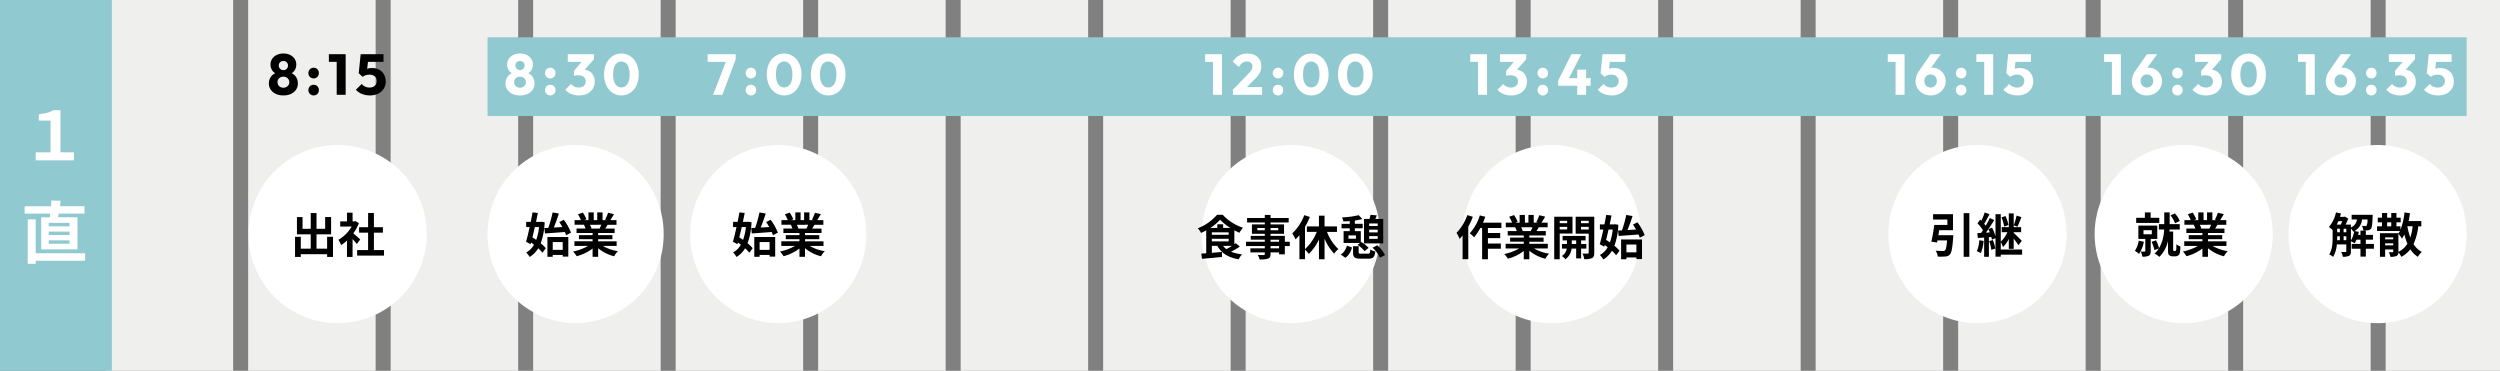
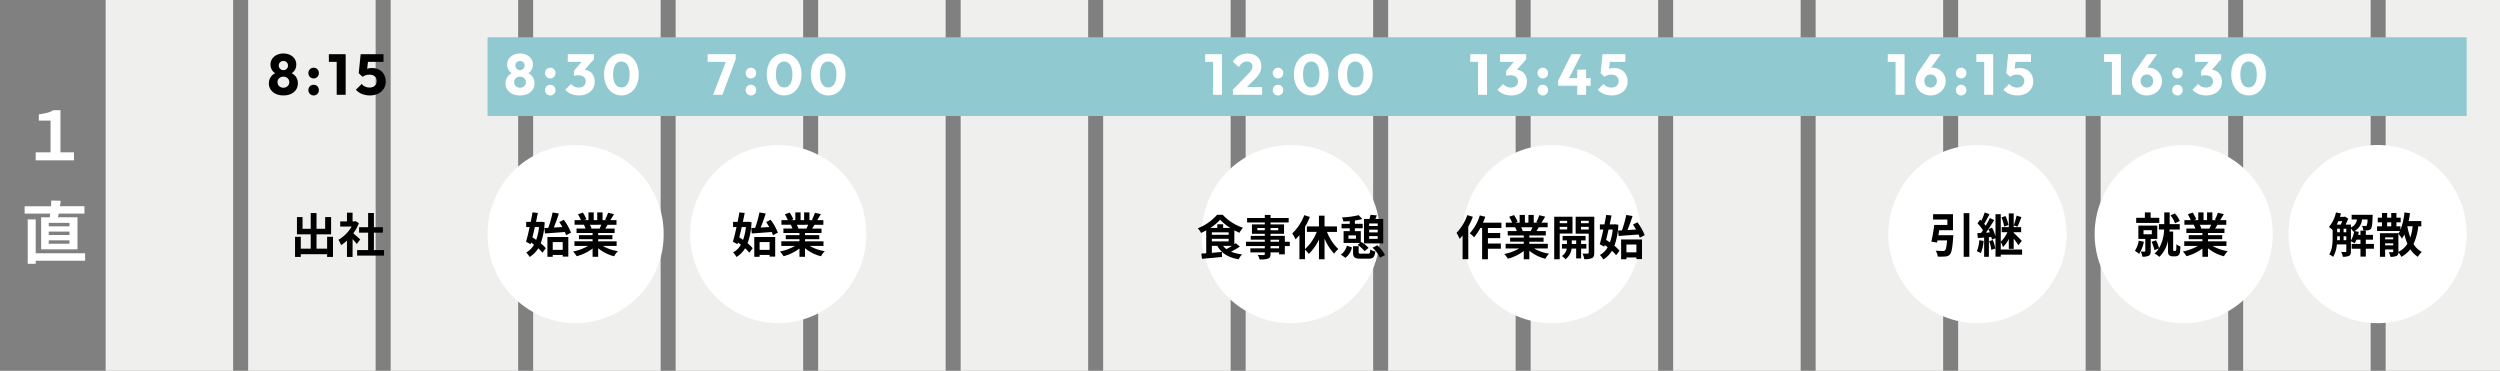
<svg xmlns="http://www.w3.org/2000/svg" data-name="グループ 39" width="1000" height="148.322">
  <rect width="100%" height="100%" fill="#808080" stroke="none" />
  <defs>
    <clipPath id="a">
      <path fill="none" d="M0 0h957.741v148.322H0z" />
    </clipPath>
  </defs>
  <g data-name="リピートグリッド 1" transform="translate(42.259)" clip-path="url(#a)">
    <path data-name="長方形 51" fill="#efefee" d="M0 0h51v178H0zm57 0h51v178H57zm57 0h51v178h-51zm57 0h51v178h-51zm57 0h51v178h-51zm57 0h51v178h-51zm57 0h51v178h-51zm57 0h51v178h-51zm57 0h51v178h-51zm57 0h51v178h-51zm57 0h51v178h-51zm57 0h51v178h-51zm57 0h51v178h-51zm57 0h51v178h-51zm57 0h51v178h-51zm57 0h51v178h-51zm57 0h51v178h-51z" />
  </g>
  <path data-name="パス 704" d="M195.026 14.915h791.645v31.487H195.026z" fill="#91c9d0" />
-   <path data-name="パス 703" d="M0 0h44.745v148.322H0z" fill="#91c9d0" />
  <path data-name="パス 702" d="M113.354 38.168a7 7 0 01-3.048-.621 4.929 4.929 0 01-2.024-1.7 4.318 4.318 0 01-.724-2.463 4.662 4.662 0 01.448-2.069 4.251 4.251 0 011.266-1.542 4.707 4.707 0 011.9-.851l-.069.736a3.493 3.493 0 01-1.564-.771 3.762 3.762 0 01-.992-1.372 4.219 4.219 0 01-.345-1.679 4.082 4.082 0 01.656-2.288 4.493 4.493 0 011.833-1.572 5.984 5.984 0 012.668-.575 5.965 5.965 0 012.68.575 4.508 4.508 0 011.817 1.576 4.082 4.082 0 01.655 2.288 4.345 4.345 0 01-.333 1.679 3.647 3.647 0 01-.987 1.368 3.493 3.493 0 01-1.564.771l-.092-.736a4.711 4.711 0 011.921.851 4.145 4.145 0 011.257 1.542 4.765 4.765 0 01.437 2.07 4.369 4.369 0 01-.713 2.461 4.846 4.846 0 01-2.012 1.7 7.056 7.056 0 01-3.071.622zm0-3.082a2.512 2.512 0 001.219-.287 2.2 2.2 0 00.839-.794 2.112 2.112 0 00.311-1.127 2.1 2.1 0 00-.311-1.139 2.228 2.228 0 00-.839-.782 2.512 2.512 0 00-1.219-.287 2.512 2.512 0 00-1.219.287 2.141 2.141 0 00-.828.782 2.157 2.157 0 00-.3 1.139 2.174 2.174 0 00.3 1.127 2.115 2.115 0 00.828.794 2.512 2.512 0 001.219.287zm0-7.038a1.791 1.791 0 001.323-.517 1.762 1.762 0 00.518-1.3 1.791 1.791 0 00-.518-1.323 1.791 1.791 0 00-1.323-.517 1.823 1.823 0 00-1.311.506 1.733 1.733 0 00-.529 1.311 1.78 1.78 0 00.529 1.307 1.78 1.78 0 001.311.533zm12.098 10.12a1.99 1.99 0 01-1.495-.621 2.078 2.078 0 01-.6-1.5 2.1 2.1 0 01.6-1.529 2.009 2.009 0 011.495-.603 2 2 0 011.507.609 2.118 2.118 0 01.586 1.529 2.1 2.1 0 01-.586 1.5 1.98 1.98 0 01-1.507.615zm0-6.808a1.99 1.99 0 01-1.495-.621 2.078 2.078 0 01-.6-1.5 2.1 2.1 0 01.6-1.53 2.009 2.009 0 011.495-.609 2 2 0 011.507.609 2.118 2.118 0 01.586 1.53 2.1 2.1 0 01-.586 1.5 1.98 1.98 0 01-1.507.621zm9.223 6.555V21.677h3.588v16.238zm-3.128-13.179v-3.059h6.486v3.059zm16.376 13.432a8.346 8.346 0 01-3.139-.586 6.269 6.269 0 01-2.426-1.69l2.346-2.323a3.131 3.131 0 001.275 1.046 4.174 4.174 0 001.829.4 3.461 3.461 0 001.518-.311 2.4 2.4 0 001.012-.9 2.52 2.52 0 00.368-1.369 2.506 2.506 0 00-.368-1.38 2.407 2.407 0 00-1.023-.885 3.424 3.424 0 00-1.484-.305 5.008 5.008 0 00-1.518.219 4.142 4.142 0 00-1.265.655l.3-2.3a7.525 7.525 0 011.012-.679 4.262 4.262 0 011.058-.4 5.87 5.87 0 011.357-.138 5.8 5.8 0 013.025.736 4.855 4.855 0 011.862 1.957 5.754 5.754 0 01.629 2.687 5.3 5.3 0 01-.794 2.875 5.408 5.408 0 01-2.216 1.978 7.424 7.424 0 01-3.358.713zm-2.875-7.429l-1.564-1.449.782-7.613h3.266l-.851 7.544zm-.3-6l-.483-3.059h9.131v3.059z" />
  <path data-name="パス 701" d="M208.002 38.168a7 7 0 01-3.048-.621 4.929 4.929 0 01-2.024-1.7 4.318 4.318 0 01-.724-2.463 4.662 4.662 0 01.448-2.069 4.251 4.251 0 011.266-1.542 4.707 4.707 0 011.9-.851l-.069.736a3.493 3.493 0 01-1.564-.771 3.762 3.762 0 01-.992-1.372 4.219 4.219 0 01-.345-1.679 4.082 4.082 0 01.656-2.288 4.493 4.493 0 011.833-1.572 5.984 5.984 0 012.668-.575 5.965 5.965 0 012.68.575 4.508 4.508 0 011.817 1.576 4.082 4.082 0 01.655 2.288 4.345 4.345 0 01-.333 1.679 3.647 3.647 0 01-.987 1.368 3.493 3.493 0 01-1.564.771l-.092-.736a4.711 4.711 0 011.921.851 4.145 4.145 0 011.257 1.542 4.765 4.765 0 01.437 2.07 4.369 4.369 0 01-.713 2.461 4.846 4.846 0 01-2.012 1.7 7.056 7.056 0 01-3.071.622zm0-3.082a2.512 2.512 0 001.219-.287 2.2 2.2 0 00.839-.794 2.112 2.112 0 00.311-1.127 2.1 2.1 0 00-.311-1.139 2.228 2.228 0 00-.839-.782 2.512 2.512 0 00-1.219-.287 2.512 2.512 0 00-1.219.287 2.141 2.141 0 00-.828.782 2.157 2.157 0 00-.3 1.139 2.174 2.174 0 00.3 1.127 2.115 2.115 0 00.828.794 2.512 2.512 0 001.219.287zm0-7.038a1.791 1.791 0 001.323-.517 1.762 1.762 0 00.518-1.3 1.791 1.791 0 00-.518-1.323 1.791 1.791 0 00-1.323-.517 1.823 1.823 0 00-1.311.506 1.733 1.733 0 00-.529 1.311 1.78 1.78 0 00.529 1.307 1.78 1.78 0 001.311.533zm12.098 10.12a1.99 1.99 0 01-1.495-.621 2.078 2.078 0 01-.6-1.5 2.1 2.1 0 01.6-1.529 2.009 2.009 0 011.495-.603 2 2 0 011.507.609 2.118 2.118 0 01.586 1.529 2.1 2.1 0 01-.586 1.5 1.98 1.98 0 01-1.507.615zm0-6.808a1.99 1.99 0 01-1.495-.621 2.078 2.078 0 01-.6-1.5 2.1 2.1 0 01.6-1.53 2.009 2.009 0 011.495-.609 2 2 0 011.507.609 2.118 2.118 0 01.586 1.53 2.1 2.1 0 01-.586 1.5 1.98 1.98 0 01-1.507.621zm11.454 6.808a7.913 7.913 0 01-3.082-.586 6.357 6.357 0 01-2.369-1.69l2.323-2.323a3.131 3.131 0 001.276 1.046 4.071 4.071 0 001.782.4 3.362 3.362 0 001.472-.3 2.349 2.349 0 00.978-.851 2.363 2.363 0 00.356-1.311 2.307 2.307 0 00-.356-1.3 2.32 2.32 0 00-1.035-.84 4 4 0 00-1.622-.3 7.509 7.509 0 00-.908.058 3.735 3.735 0 00-.794.172l1.587-2q.644-.184 1.231-.311a5.2 5.2 0 011.092-.127 4.29 4.29 0 012.231.587 4.26 4.26 0 011.576 1.656 5.209 5.209 0 01.587 2.542 5.182 5.182 0 01-.793 2.852 5.323 5.323 0 01-2.208 1.936 7.5 7.5 0 01-3.324.69zm-1.978-7.82v-2l3.956-4.646 4.048-.023-4.117 4.691zm-2.461-5.612v-3.059h10.465v2l-2.829 1.058zm21.459 13.432a6.245 6.245 0 01-3.542-1.058 7.185 7.185 0 01-2.493-2.955 10.033 10.033 0 01-.909-4.382 10.047 10.047 0 01.9-4.381 7.115 7.115 0 012.461-2.921 6.224 6.224 0 013.542-1.047 6.262 6.262 0 013.565 1.047 7.183 7.183 0 012.472 2.932 10.014 10.014 0 01.909 4.393 10.014 10.014 0 01-.909 4.393 7.217 7.217 0 01-2.465 2.932 6.17 6.17 0 01-3.531 1.047zm-.023-3.2a2.719 2.719 0 001.748-.586 3.724 3.724 0 001.14-1.746 8.739 8.739 0 00.4-2.84 8.717 8.717 0 00-.4-2.852 3.724 3.724 0 00-1.138-1.737 2.754 2.754 0 00-1.771-.587 2.768 2.768 0 00-1.736.575 3.538 3.538 0 00-1.139 1.725 8.954 8.954 0 00-.391 2.852 8.954 8.954 0 00.391 2.852 3.687 3.687 0 001.139 1.748 2.732 2.732 0 001.757.599z" fill="#fff" />
  <path data-name="パス 700" d="M285.233 37.915l5.52-14.214h3.519l-5.313 14.214zm-2.162-13.179v-3.059h11.2v2.024l-1.2 1.035zm17.296 13.432a1.99 1.99 0 01-1.495-.621 2.078 2.078 0 01-.6-1.5 2.1 2.1 0 01.6-1.529 2.009 2.009 0 011.495-.603 2 2 0 011.507.609 2.118 2.118 0 01.586 1.529 2.1 2.1 0 01-.586 1.5 1.98 1.98 0 01-1.507.615zm0-6.808a1.99 1.99 0 01-1.495-.621 2.078 2.078 0 01-.6-1.5 2.1 2.1 0 01.6-1.53 2.009 2.009 0 011.495-.609 2 2 0 011.507.609 2.118 2.118 0 01.586 1.53 2.1 2.1 0 01-.586 1.5 1.98 1.98 0 01-1.507.621zm13.317 6.808a6.245 6.245 0 01-3.542-1.058 7.185 7.185 0 01-2.5-2.955 10.033 10.033 0 01-.909-4.382 10.047 10.047 0 01.9-4.381 7.115 7.115 0 012.461-2.921 6.224 6.224 0 013.542-1.047 6.262 6.262 0 013.565 1.047 7.183 7.183 0 012.472 2.932 10.014 10.014 0 01.909 4.393 10.014 10.014 0 01-.909 4.393 7.217 7.217 0 01-2.462 2.932 6.17 6.17 0 01-3.527 1.047zm-.023-3.2a2.719 2.719 0 001.75-.584 3.724 3.724 0 001.139-1.748 8.739 8.739 0 00.4-2.84 8.717 8.717 0 00-.4-2.852 3.724 3.724 0 00-1.139-1.737 2.754 2.754 0 00-1.771-.587 2.768 2.768 0 00-1.736.575 3.538 3.538 0 00-1.139 1.725 8.954 8.954 0 00-.391 2.852 8.954 8.954 0 00.391 2.852 3.687 3.687 0 001.139 1.748 2.732 2.732 0 001.757.599zm17.641 3.2a6.245 6.245 0 01-3.542-1.058 7.185 7.185 0 01-2.5-2.955 10.033 10.033 0 01-.909-4.382 10.047 10.047 0 01.9-4.381 7.115 7.115 0 012.46-2.922 6.224 6.224 0 013.542-1.047 6.262 6.262 0 013.565 1.047 7.183 7.183 0 012.472 2.932 10.014 10.014 0 01.909 4.393 10.014 10.014 0 01-.909 4.393 7.217 7.217 0 01-2.457 2.933 6.17 6.17 0 01-3.531 1.047zm-.023-3.2a2.719 2.719 0 001.748-.586 3.724 3.724 0 001.138-1.748 8.739 8.739 0 00.4-2.84 8.717 8.717 0 00-.4-2.852 3.724 3.724 0 00-1.138-1.737 2.754 2.754 0 00-1.771-.587 2.768 2.768 0 00-1.736.575 3.538 3.538 0 00-1.139 1.725 8.954 8.954 0 00-.391 2.852 8.954 8.954 0 00.391 2.855 3.687 3.687 0 001.139 1.748 2.732 2.732 0 001.759.598z" fill="#fff" />
  <path data-name="パス 699" d="M485.198 37.915V21.677h3.588v16.238zm-3.128-13.179v-3.059h6.486v3.059zm11.086 11.155l6.233-6.44a8.644 8.644 0 00.92-1.058 4.071 4.071 0 00.506-.908 2.42 2.42 0 00.161-.863 1.881 1.881 0 00-.609-1.483 2.32 2.32 0 00-1.6-.54 3.044 3.044 0 00-1.736.517 5.325 5.325 0 00-1.483 1.691l-2.415-2.092a6.534 6.534 0 012.461-2.461 6.955 6.955 0 013.427-.828 6.385 6.385 0 012.91.621 4.537 4.537 0 011.908 1.768 5.2 5.2 0 01.679 2.691 6 6 0 01-.253 1.783 5.7 5.7 0 01-.816 1.61 13.942 13.942 0 01-1.507 1.736l-4.324 4.3zm0 2.024v-2.024l3.054-1.058h8.63v3.082zm18.054.253a1.99 1.99 0 01-1.495-.621 2.078 2.078 0 01-.6-1.5 2.1 2.1 0 01.6-1.529 2.009 2.009 0 011.495-.603 2 2 0 011.507.609 2.118 2.118 0 01.586 1.529 2.1 2.1 0 01-.586 1.5 1.98 1.98 0 01-1.507.615zm0-6.808a1.99 1.99 0 01-1.495-.621 2.078 2.078 0 01-.6-1.5 2.1 2.1 0 01.6-1.53 2.009 2.009 0 011.495-.604 2 2 0 011.507.609 2.118 2.118 0 01.586 1.53 2.1 2.1 0 01-.586 1.5 1.98 1.98 0 01-1.507.616zm13.318 6.808a6.245 6.245 0 01-3.542-1.058 7.185 7.185 0 01-2.5-2.955 10.033 10.033 0 01-.909-4.382 10.047 10.047 0 01.9-4.381 7.115 7.115 0 012.461-2.921 6.224 6.224 0 013.542-1.047 6.262 6.262 0 013.565 1.047 7.183 7.183 0 012.472 2.932 10.014 10.014 0 01.909 4.393 10.014 10.014 0 01-.909 4.393 7.217 7.217 0 01-2.458 2.932 6.17 6.17 0 01-3.531 1.047zm-.023-3.2a2.719 2.719 0 001.748-.586 3.724 3.724 0 001.139-1.748 8.74 8.74 0 00.4-2.84 8.717 8.717 0 00-.4-2.852 3.724 3.724 0 00-1.139-1.737 2.754 2.754 0 00-1.771-.587 2.768 2.768 0 00-1.737.575 3.538 3.538 0 00-1.135 1.728 8.954 8.954 0 00-.391 2.852 8.954 8.954 0 00.391 2.852 3.687 3.687 0 001.138 1.748 2.732 2.732 0 001.762.598zm17.641 3.2a6.245 6.245 0 01-3.542-1.058 7.185 7.185 0 01-2.494-2.955 10.033 10.033 0 01-.909-4.382 10.047 10.047 0 01.9-4.381 7.115 7.115 0 012.461-2.921 6.224 6.224 0 013.542-1.047 6.262 6.262 0 013.565 1.047 7.183 7.183 0 012.472 2.932 10.014 10.014 0 01.909 4.393 10.014 10.014 0 01-.909 4.393 7.217 7.217 0 01-2.465 2.932 6.17 6.17 0 01-3.53 1.047zm-.023-3.2a2.719 2.719 0 001.748-.586 3.724 3.724 0 001.139-1.746 8.739 8.739 0 00.4-2.84 8.717 8.717 0 00-.4-2.852 3.724 3.724 0 00-1.138-1.737 2.754 2.754 0 00-1.771-.587 2.768 2.768 0 00-1.736.575 3.538 3.538 0 00-1.139 1.725 8.954 8.954 0 00-.391 2.852 8.954 8.954 0 00.391 2.852 3.687 3.687 0 001.139 1.748 2.732 2.732 0 001.758.599z" fill="#fff" />
  <path data-name="パス 698" d="M591.222 37.915V21.677h3.588v16.238zm-3.128-13.179v-3.059h6.486v3.059zm16.353 13.432a7.913 7.913 0 01-3.082-.586 6.357 6.357 0 01-2.369-1.69l2.323-2.323a3.131 3.131 0 001.276 1.046 4.071 4.071 0 001.783.4 3.362 3.362 0 001.472-.3 2.349 2.349 0 00.978-.851 2.363 2.363 0 00.356-1.311 2.307 2.307 0 00-.356-1.3 2.32 2.32 0 00-1.035-.84 4 4 0 00-1.622-.3 7.509 7.509 0 00-.908.058 3.735 3.735 0 00-.794.172l1.587-2q.644-.184 1.231-.311a5.2 5.2 0 011.092-.127 4.29 4.29 0 012.231.587 4.26 4.26 0 011.576 1.656 5.209 5.209 0 01.587 2.542 5.182 5.182 0 01-.794 2.852 5.322 5.322 0 01-2.209 1.936 7.5 7.5 0 01-3.323.69zm-1.978-7.82v-2l3.956-4.646 4.048-.023-4.117 4.691zm-2.461-5.612v-3.059h10.465v2l-2.829 1.059zm17.112 13.432a1.99 1.99 0 01-1.495-.621 2.078 2.078 0 01-.6-1.5 2.1 2.1 0 01.6-1.529 2.009 2.009 0 011.495-.603 2 2 0 011.507.609 2.118 2.118 0 01.586 1.529 2.1 2.1 0 01-.586 1.5 1.98 1.98 0 01-1.507.615zm0-6.808a1.99 1.99 0 01-1.495-.621 2.078 2.078 0 01-.6-1.5 2.1 2.1 0 01.6-1.53 2.009 2.009 0 011.495-.609 2 2 0 011.507.609 2.118 2.118 0 01.586 1.53 2.1 2.1 0 01-.586 1.5 1.98 1.98 0 01-1.507.621zm6.118.92l5.336-10.6h3.933l-5.451 10.6zm0 2.024V32.28l1.196-1.035h11.822v3.059zm7.659 3.611V27.864h3.542v10.051zm13.777.253a8.346 8.346 0 01-3.14-.586 6.269 6.269 0 01-2.426-1.69l2.346-2.324a3.131 3.131 0 001.28 1.047 4.174 4.174 0 001.829.4 3.461 3.461 0 001.518-.311 2.4 2.4 0 001.012-.9 2.52 2.52 0 00.368-1.369 2.506 2.506 0 00-.368-1.38 2.407 2.407 0 00-1.023-.885 3.424 3.424 0 00-1.484-.311 5.008 5.008 0 00-1.518.219 4.142 4.142 0 00-1.265.655l.3-2.3a7.525 7.525 0 011.012-.679 4.262 4.262 0 011.058-.4 5.87 5.87 0 011.357-.138 5.8 5.8 0 013.024.736 4.855 4.855 0 011.858 1.963 5.754 5.754 0 01.633 2.691 5.3 5.3 0 01-.794 2.875 5.408 5.408 0 01-2.217 1.974 7.424 7.424 0 01-3.36.713zm-2.875-7.429l-1.565-1.449.782-7.613h3.266l-.848 7.544zm-.3-6l-.483-3.059h9.131v3.059z" fill="#fff" />
-   <path data-name="パス 697" d="M758.236 37.915V21.677h3.588v16.238zm-3.128-13.179v-3.059h6.486v3.059zm17.135 13.432a6.223 6.223 0 01-3.07-.759 5.814 5.814 0 01-2.162-2.036 5.313 5.313 0 01-.793-2.864 7.39 7.39 0 011.449-4.186l4.577-6.647h4.071l-5.084 7.085-1.357.115a5.98 5.98 0 01.678-.954 2.34 2.34 0 01.909-.621 3.85 3.85 0 011.4-.218 5.325 5.325 0 012.726.7 5.453 5.453 0 011.944 1.909 5.218 5.218 0 01.736 2.771 5.372 5.372 0 01-.805 2.887 5.868 5.868 0 01-2.16 2.059 6.158 6.158 0 01-3.059.759zm0-3.151a2.455 2.455 0 001.288-.345 2.412 2.412 0 00.9-.943 2.768 2.768 0 00.317-1.334 2.75 2.75 0 00-.322-1.345 2.352 2.352 0 00-.9-.92 2.52 2.52 0 00-1.288-.333 2.5 2.5 0 00-1.3.333 2.377 2.377 0 00-.885.92 2.75 2.75 0 00-.322 1.345 2.768 2.768 0 00.322 1.334 2.439 2.439 0 00.885.943 2.438 2.438 0 001.305.343zm12.213 3.151a1.99 1.99 0 01-1.495-.621 2.078 2.078 0 01-.6-1.5 2.1 2.1 0 01.6-1.529 2.009 2.009 0 011.495-.603 2 2 0 011.507.609 2.118 2.118 0 01.585 1.528 2.1 2.1 0 01-.587 1.5 1.98 1.98 0 01-1.505.616zm0-6.808a1.99 1.99 0 01-1.495-.621 2.078 2.078 0 01-.6-1.5 2.1 2.1 0 01.6-1.53 2.009 2.009 0 011.495-.609 2 2 0 011.507.609 2.118 2.118 0 01.587 1.53 2.1 2.1 0 01-.587 1.5 1.98 1.98 0 01-1.507.621zm9.223 6.555V21.677h3.588v16.238zm-3.131-13.179v-3.059h6.486v3.059zm16.379 13.432a8.346 8.346 0 01-3.139-.586 6.269 6.269 0 01-2.426-1.69l2.346-2.323a3.131 3.131 0 001.275 1.046 4.174 4.174 0 001.829.4 3.461 3.461 0 001.518-.311 2.4 2.4 0 001.012-.9 2.52 2.52 0 00.368-1.369 2.506 2.506 0 00-.368-1.38 2.407 2.407 0 00-1.023-.885 3.424 3.424 0 00-1.484-.311 5.008 5.008 0 00-1.518.219 4.142 4.142 0 00-1.265.655l.3-2.3a7.525 7.525 0 011.012-.679 4.262 4.262 0 011.058-.4 5.87 5.87 0 011.357-.138 5.8 5.8 0 013.025.736 4.855 4.855 0 011.862 1.963 5.754 5.754 0 01.632 2.691 5.3 5.3 0 01-.794 2.875 5.408 5.408 0 01-2.219 1.974 7.424 7.424 0 01-3.358.713zm-2.879-7.429l-1.56-1.449.782-7.613h3.266l-.851 7.544zm-.3-6l-.483-3.059h9.131v3.059z" fill="#fff" />
-   <path data-name="パス 696" d="M922.312 37.915V21.677h3.588v16.238zm-3.128-13.179v-3.059h6.486v3.059zm17.135 13.432a6.223 6.223 0 01-3.07-.759 5.814 5.814 0 01-2.162-2.036 5.313 5.313 0 01-.793-2.864 7.39 7.39 0 011.449-4.186l4.577-6.647h4.071l-5.084 7.085-1.357.115a5.98 5.98 0 01.678-.954 2.34 2.34 0 01.909-.621 3.85 3.85 0 011.4-.218 5.325 5.325 0 012.726.7 5.453 5.453 0 011.944 1.909 5.218 5.218 0 01.736 2.771 5.372 5.372 0 01-.805 2.887 5.868 5.868 0 01-2.16 2.059 6.158 6.158 0 01-3.059.759zm0-3.151a2.455 2.455 0 001.288-.345 2.412 2.412 0 00.9-.943 2.768 2.768 0 00.317-1.334 2.75 2.75 0 00-.322-1.345 2.352 2.352 0 00-.9-.92 2.52 2.52 0 00-1.288-.333 2.5 2.5 0 00-1.3.333 2.377 2.377 0 00-.885.92 2.75 2.75 0 00-.322 1.345 2.768 2.768 0 00.322 1.334 2.439 2.439 0 00.885.943 2.438 2.438 0 001.305.343zm12.213 3.151a1.99 1.99 0 01-1.495-.621 2.078 2.078 0 01-.6-1.5 2.1 2.1 0 01.6-1.529 2.009 2.009 0 011.495-.603 2 2 0 011.507.609 2.118 2.118 0 01.585 1.528 2.1 2.1 0 01-.587 1.5 1.98 1.98 0 01-1.505.616zm0-6.808a1.99 1.99 0 01-1.495-.621 2.078 2.078 0 01-.6-1.5 2.1 2.1 0 01.6-1.53 2.009 2.009 0 011.495-.609 2 2 0 011.507.609 2.118 2.118 0 01.587 1.53 2.1 2.1 0 01-.587 1.5 1.98 1.98 0 01-1.507.621zm11.454 6.808a7.913 7.913 0 01-3.082-.586 6.357 6.357 0 01-2.369-1.69l2.323-2.323a3.131 3.131 0 001.276 1.046 4.071 4.071 0 001.783.4 3.362 3.362 0 001.472-.3 2.349 2.349 0 00.978-.851 2.363 2.363 0 00.357-1.308 2.307 2.307 0 00-.356-1.3 2.32 2.32 0 00-1.035-.84 4 4 0 00-1.622-.3 7.509 7.509 0 00-.909.058 3.735 3.735 0 00-.793.172l1.587-2q.644-.184 1.23-.311a5.2 5.2 0 011.092-.127 4.29 4.29 0 012.231.587 4.26 4.26 0 011.575 1.657 5.209 5.209 0 01.587 2.542 5.182 5.182 0 01-.793 2.852 5.323 5.323 0 01-2.208 1.932 7.5 7.5 0 01-3.324.69zm-1.978-7.82v-2l3.956-4.646 4.048-.023-4.117 4.691zm-2.461-5.612v-3.059h10.465v2l-2.829 1.058zm19.619 13.432a8.346 8.346 0 01-3.142-.586 6.269 6.269 0 01-2.426-1.69l2.346-2.323a3.131 3.131 0 001.28 1.046 4.174 4.174 0 001.829.4 3.461 3.461 0 001.518-.311 2.4 2.4 0 001.012-.9 2.52 2.52 0 00.368-1.369 2.506 2.506 0 00-.368-1.38 2.407 2.407 0 00-1.023-.885 3.424 3.424 0 00-1.486-.305 5.008 5.008 0 00-1.518.219 4.142 4.142 0 00-1.265.655l.3-2.3a7.525 7.525 0 011.012-.679 4.262 4.262 0 011.058-.4 5.87 5.87 0 011.357-.138 5.8 5.8 0 013.024.736 4.855 4.855 0 011.862 1.957 5.754 5.754 0 01.633 2.691 5.3 5.3 0 01-.794 2.875 5.408 5.408 0 01-2.219 1.974 7.424 7.424 0 01-3.358.713zm-2.875-7.429l-1.567-1.449.782-7.613h3.266l-.848 7.544zm-.3-6l-.483-3.059h9.131v3.059z" fill="#fff" />
+   <path data-name="パス 697" d="M758.236 37.915V21.677h3.588v16.238zm-3.128-13.179v-3.059h6.486v3.059zm17.135 13.432a6.223 6.223 0 01-3.07-.759 5.814 5.814 0 01-2.162-2.036 5.313 5.313 0 01-.793-2.864 7.39 7.39 0 011.449-4.186l4.577-6.647h4.071l-5.084 7.085-1.357.115a5.98 5.98 0 01.678-.954 2.34 2.34 0 01.909-.621 3.85 3.85 0 011.4-.218 5.325 5.325 0 012.726.7 5.453 5.453 0 011.944 1.909 5.218 5.218 0 01.736 2.771 5.372 5.372 0 01-.805 2.887 5.868 5.868 0 01-2.16 2.059 6.158 6.158 0 01-3.059.759zm0-3.151a2.455 2.455 0 001.288-.345 2.412 2.412 0 00.9-.943 2.768 2.768 0 00.317-1.334 2.75 2.75 0 00-.322-1.345 2.352 2.352 0 00-.9-.92 2.52 2.52 0 00-1.288-.333 2.5 2.5 0 00-1.3.333 2.377 2.377 0 00-.885.92 2.75 2.75 0 00-.322 1.345 2.768 2.768 0 00.322 1.334 2.439 2.439 0 00.885.943 2.438 2.438 0 001.305.343zm12.213 3.151a1.99 1.99 0 01-1.495-.621 2.078 2.078 0 01-.6-1.5 2.1 2.1 0 01.6-1.529 2.009 2.009 0 011.495-.603 2 2 0 011.507.609 2.118 2.118 0 01.585 1.528 2.1 2.1 0 01-.587 1.5 1.98 1.98 0 01-1.505.616zm0-6.808a1.99 1.99 0 01-1.495-.621 2.078 2.078 0 01-.6-1.5 2.1 2.1 0 01.6-1.53 2.009 2.009 0 011.495-.609 2 2 0 011.507.609 2.118 2.118 0 01.587 1.53 2.1 2.1 0 01-.587 1.5 1.98 1.98 0 01-1.507.621zm9.223 6.555V21.677h3.588v16.238zm-3.131-13.179v-3.059h6.486v3.059zm16.379 13.432a8.346 8.346 0 01-3.139-.586 6.269 6.269 0 01-2.426-1.69l2.346-2.323a3.131 3.131 0 001.275 1.046 4.174 4.174 0 001.829.4 3.461 3.461 0 001.518-.311 2.4 2.4 0 001.012-.9 2.52 2.52 0 00.368-1.369 2.506 2.506 0 00-.368-1.38 2.407 2.407 0 00-1.023-.885 3.424 3.424 0 00-1.484-.311 5.008 5.008 0 00-1.518.219 4.142 4.142 0 00-1.265.655l.3-2.3a7.525 7.525 0 011.012-.679 4.262 4.262 0 011.058-.4 5.87 5.87 0 011.357-.138 5.8 5.8 0 013.025.736 4.855 4.855 0 011.862 1.963 5.754 5.754 0 01.632 2.691 5.3 5.3 0 01-.794 2.875 5.408 5.408 0 01-2.219 1.974 7.424 7.424 0 01-3.358.713zm-2.879-7.429l-1.56-1.449.782-7.613h3.266l-.851 7.544zm-.3-6l-.483-3.059h9.131v3.059" fill="#fff" />
  <path data-name="パス 695" d="M844.761 37.915V21.677h3.588v16.238zm-3.128-13.179v-3.059h6.486v3.059zm17.135 13.432a6.223 6.223 0 01-3.07-.759 5.814 5.814 0 01-2.162-2.036 5.313 5.313 0 01-.793-2.864 7.39 7.39 0 011.449-4.186l4.577-6.647h4.071l-5.084 7.085-1.357.115a5.98 5.98 0 01.678-.954 2.34 2.34 0 01.909-.621 3.85 3.85 0 011.4-.218 5.325 5.325 0 012.726.7 5.453 5.453 0 011.944 1.909 5.218 5.218 0 01.736 2.771 5.372 5.372 0 01-.805 2.887 5.868 5.868 0 01-2.16 2.059 6.158 6.158 0 01-3.059.759zm0-3.151a2.455 2.455 0 001.288-.345 2.412 2.412 0 00.9-.943 2.768 2.768 0 00.317-1.334 2.75 2.75 0 00-.322-1.345 2.352 2.352 0 00-.9-.92 2.52 2.52 0 00-1.288-.333 2.5 2.5 0 00-1.3.333 2.377 2.377 0 00-.885.92 2.75 2.75 0 00-.322 1.345 2.768 2.768 0 00.322 1.334 2.439 2.439 0 00.885.943 2.438 2.438 0 001.305.343zm12.213 3.151a1.99 1.99 0 01-1.495-.621 2.078 2.078 0 01-.6-1.5 2.1 2.1 0 01.6-1.529 2.009 2.009 0 011.495-.603 2 2 0 011.507.609 2.118 2.118 0 01.585 1.528 2.1 2.1 0 01-.587 1.5 1.98 1.98 0 01-1.505.616zm0-6.808a1.99 1.99 0 01-1.495-.621 2.078 2.078 0 01-.6-1.5 2.1 2.1 0 01.6-1.53 2.009 2.009 0 011.495-.609 2 2 0 011.507.609 2.118 2.118 0 01.587 1.53 2.1 2.1 0 01-.587 1.5 1.98 1.98 0 01-1.507.621zm11.454 6.808a7.913 7.913 0 01-3.082-.586 6.357 6.357 0 01-2.369-1.69l2.323-2.323a3.131 3.131 0 001.276 1.046 4.071 4.071 0 001.783.4 3.362 3.362 0 001.472-.3 2.349 2.349 0 00.978-.851 2.363 2.363 0 00.357-1.308 2.307 2.307 0 00-.356-1.3 2.32 2.32 0 00-1.035-.84 4 4 0 00-1.622-.3 7.509 7.509 0 00-.909.058 3.735 3.735 0 00-.793.172l1.587-2q.644-.184 1.23-.311a5.2 5.2 0 011.092-.127 4.29 4.29 0 012.231.587 4.26 4.26 0 011.575 1.657 5.209 5.209 0 01.587 2.542 5.182 5.182 0 01-.793 2.852 5.323 5.323 0 01-2.208 1.932 7.5 7.5 0 01-3.324.69zm-1.978-7.82v-2l3.956-4.646 4.048-.023-4.117 4.691zm-2.461-5.612v-3.059h10.465v2l-2.829 1.058zm21.459 13.432a6.245 6.245 0 01-3.542-1.058 7.185 7.185 0 01-2.5-2.955 10.033 10.033 0 01-.909-4.382 10.047 10.047 0 01.9-4.381 7.115 7.115 0 012.461-2.921 6.224 6.224 0 013.542-1.047 6.262 6.262 0 013.566 1.046 7.183 7.183 0 012.472 2.932 10.014 10.014 0 01.909 4.393 10.014 10.014 0 01-.909 4.393 7.217 7.217 0 01-2.459 2.933 6.17 6.17 0 01-3.531 1.047zm-.023-3.2a2.719 2.719 0 001.748-.586 3.724 3.724 0 001.139-1.748 8.74 8.74 0 00.4-2.84 8.717 8.717 0 00-.4-2.852 3.724 3.724 0 00-1.139-1.737 2.754 2.754 0 00-1.771-.587 2.768 2.768 0 00-1.737.575 3.538 3.538 0 00-1.138 1.725 8.954 8.954 0 00-.391 2.852 8.954 8.954 0 00.391 2.852 3.687 3.687 0 001.139 1.751 2.732 2.732 0 001.759.598z" fill="#fff" />
  <path data-name="パス 694" d="M14.28 64.145h15.306v-3.213h-5.4V44.084h-2.913c-1.485 1-3.24 1.242-5.751 1.674v2.487h4.7v12.69H14.28zm13.527 26.391h-8.321v-1.377h8.316zm0 3.456h-8.321v-1.347h8.316zm0 3.51h-8.321v-1.377h8.316zm-11.34-10.584v12.827h14.526V86.918h-7.807c.108-.459.189-.972.3-1.485h10.288V82.49h-9.8c.135-.729.216-1.458.324-2.187l-3.78-.108c-.027.7-.054 1.485-.108 2.3H9.852v2.943h10.26a21.756 21.756 0 01-.216 1.485zm17.577 14.391H14.28V87.755h-3.186v17.766h3.186v-1.215h19.764z" fill="#fff" />
-   <path data-name="パス 693" d="M135.064 58.003a35.63 35.63 0 11-35.63 35.63 35.63 35.63 0 0135.63-35.63z" fill="#fff" />
  <path data-name="パス 692" d="M230.242 58.003a35.425 35.425 0 0135.216 35.63 35.425 35.425 0 01-35.216 35.63 35.425 35.425 0 01-35.216-35.63 35.425 35.425 0 0135.216-35.63z" fill="#fff" />
  <path data-name="パス 691" d="M311.303 58.003a35.425 35.425 0 0135.216 35.63 35.425 35.425 0 01-35.216 35.63 35.425 35.425 0 01-35.216-35.63 35.425 35.425 0 0135.216-35.63z" fill="#fff" />
  <path data-name="パス 690" d="M516.362 58.003a35.63 35.63 0 11-35.63 35.63 35.63 35.63 0 0135.63-35.63z" fill="#fff" />
  <path data-name="パス 689" d="M620.694 58.003a35.63 35.63 0 11-35.63 35.63 35.63 35.63 0 0135.63-35.63z" fill="#fff" />
  <path data-name="パス 688" d="M791.001 58.003a35.63 35.63 0 11-35.63 35.63 35.63 35.63 0 0135.63-35.63z" fill="#fff" />
  <path data-name="パス 687" d="M951.04 58.003a35.63 35.63 0 11-35.63 35.63 35.63 35.63 0 0135.63-35.63z" fill="#fff" />
  <path data-name="パス 686" d="M873.488 58.003a35.63 35.63 0 11-35.63 35.63 35.63 35.63 0 0135.63-35.63z" fill="#fff" />
  <path data-name="パス 685" d="M130.846 94.733v4.731h-4.237v-5.741h5.833v-6.9h-2.378v4.693h-3.455v-6.283h-2.318v6.289h-3.268v-4.693h-2.242v6.9h5.51v5.738h-3.971v-4.734h-2.3v8.053h2.3v-1.102h10.526v1.083h2.356v-8.034zm13.243 1.042c-.4-.38-1.862-1.691-2.774-2.432a18.442 18.442 0 002.242-4.066l-1.273-.817-.4.1h-.854v-3.5h-2.242v3.5h-2.7v2.052h4.576a14.192 14.192 0 01-5.3 5.3 9.056 9.056 0 011.068 2.143 15.723 15.723 0 002.356-1.822v6.553h2.242v-7.163c.646.7 1.292 1.463 1.691 1.995zm5.475 4.258v-6.956h3.591v-2.185h-3.591v-5.681h-2.321v5.681h-3.61v2.185h3.61v6.956h-4.389v2.2h10.754v-2.2z" />
  <path data-name="パス 684" d="M217.752 91.219l.225 2.166c2.166-.152 5.149-.361 7.98-.589a10.2 10.2 0 01.475 1.311l1.96-1.046a20.944 20.944 0 00-2.888-5.149l-1.786.912c.418.608.836 1.292 1.235 2-1.178.057-2.337.133-3.439.19.7-1.653 1.425-3.724 2.033-5.605l-2.508-.437a44.122 44.122 0 01-1.729 6.171zm-2.128-.4a22.014 22.014 0 01-1.14 5.13c-.513-.361-1.026-.7-1.52-1.007.323-1.292.665-2.7.988-4.123zm.893-2.128l-.38.057h-1.729c.266-1.235.513-2.451.722-3.572l-2.128-.209c-.19 1.178-.437 2.47-.7 3.781h-1.825v2.071h1.385c-.475 2.205-.985 4.314-1.444 5.872l1.824.988.19-.665c.38.266.779.57 1.159.874a7.825 7.825 0 01-3.1 3.1 9.392 9.392 0 011.368 1.8 10.38 10.38 0 003.442-3.475 13.875 13.875 0 011.676 1.786l1.345-1.805a13.537 13.537 0 00-2.033-1.976 28.127 28.127 0 001.577-8.417zm8.569 8.132v3.116h-3.99v-3.115zm-6.118 5.891h2.128v-.741h3.99v.665h2.242v-7.847h-8.36zm21.546-12.806a22.792 22.792 0 01-.665 1.52h-3.553l.323-.057a10.207 10.207 0 00-.646-1.463zm6.137 8.474V96.52h-7.391v-.836h5.7V94.05h-5.7v-.855h6.593v-1.767h-3.724c.285-.456.589-.969.893-1.52h3.572v-1.847h-2.47c.437-.665.95-1.52 1.482-2.394l-2.375-.57a15.306 15.306 0 01-1.2 2.755l.684.209h-1.688v-3.1h-2.128v3.1h-1.406v-3.1h-2.109v3.1h-1.729l.931-.342a14.377 14.377 0 00-1.444-2.679l-1.938.665a17.031 17.031 0 011.173 2.356h-2.541v1.843h3.971l-.228.038a8.538 8.538 0 01.646 1.482h-3.61v1.767h6.422v.855h-5.472v1.634h5.472v.836h-7.26v1.862h5.453a19.961 19.961 0 01-6 2.223 10.539 10.539 0 011.444 1.881 18.023 18.023 0 006.363-3.074v3.306h2.223v-3.42a16.218 16.218 0 006.384 3.211 10.628 10.628 0 011.52-2.052 16.974 16.974 0 01-6.023-2.071z" />
  <path data-name="パス 683" d="M300.498 91.219l.225 2.166c2.166-.152 5.149-.361 7.98-.589a10.2 10.2 0 01.475 1.311l1.96-1.046a20.944 20.944 0 00-2.888-5.149l-1.786.912c.418.608.836 1.292 1.235 2-1.178.057-2.337.133-3.439.19.7-1.653 1.425-3.724 2.033-5.605l-2.508-.437a44.122 44.122 0 01-1.729 6.171zm-2.128-.4a22.014 22.014 0 01-1.14 5.13c-.513-.361-1.026-.7-1.52-1.007.323-1.292.665-2.7.988-4.123zm.893-2.128l-.38.057h-1.729c.266-1.235.513-2.451.722-3.572l-2.128-.209c-.19 1.178-.437 2.47-.7 3.781h-1.825v2.071h1.385c-.475 2.205-.985 4.314-1.444 5.872l1.824.988.19-.665c.38.266.779.57 1.159.874a7.825 7.825 0 01-3.1 3.1 9.392 9.392 0 011.368 1.8 10.38 10.38 0 003.442-3.475 13.875 13.875 0 011.676 1.786l1.345-1.805a13.537 13.537 0 00-2.033-1.976 28.127 28.127 0 001.577-8.417zm8.569 8.132v3.116h-3.99v-3.115zm-6.118 5.891h2.128v-.741h3.99v.665h2.242v-7.847h-8.36zm21.546-12.806a22.792 22.792 0 01-.665 1.52h-3.553l.323-.057a10.207 10.207 0 00-.646-1.463zm6.137 8.474V96.52h-7.391v-.836h5.7V94.05h-5.7v-.855h6.593v-1.767h-3.724c.285-.456.589-.969.893-1.52h3.572v-1.847h-2.47c.437-.665.95-1.52 1.482-2.394l-2.375-.57a15.306 15.306 0 01-1.2 2.755l.684.209h-1.688v-3.1h-2.128v3.1h-1.406v-3.1h-2.109v3.1h-1.729l.931-.342a14.377 14.377 0 00-1.444-2.679l-1.938.665a17.031 17.031 0 011.173 2.356h-2.541v1.843h3.971l-.228.038a8.538 8.538 0 01.646 1.482h-3.61v1.767h6.422v.855h-5.472v1.634h5.472v.836h-7.26v1.862h5.453a19.961 19.961 0 01-6 2.223 10.539 10.539 0 011.444 1.881 18.023 18.023 0 006.363-3.074v3.306h2.223v-3.42a16.218 16.218 0 006.384 3.211 10.628 10.628 0 011.52-2.052 16.974 16.974 0 01-6.023-2.071z" />
  <path data-name="パス 682" d="M492.791 98.337c-.722.475-1.52.931-2.223 1.311a6.918 6.918 0 01-1.368-1.311zm-8.055-2.812h6.726v1.045h-6.726zm4.522-4.351v-1.463h-2.322v1.463h-2.809a19.211 19.211 0 003.933-3.287 19.634 19.634 0 004.085 3.287zm-4.522 1.748h6.726v.988h-6.726zm9.576 4.351c-.171.133-.361.285-.57.418v-5.567c.684.361 1.368.7 2.033.988a10.718 10.718 0 011.425-2.014 19.212 19.212 0 01-8.114-5.187h-2.261a19.577 19.577 0 01-7.7 5.4 9.449 9.449 0 011.311 1.858c.684-.3 1.387-.646 2.052-1.007v9.139c-.717.06-1.382.114-1.971.152l.3 2.071c2.185-.19 5.168-.456 7.98-.741l-.038-2-4.023.347v-2.793h2.184c1.672 2.983 4.408 4.693 8.55 5.377a8.865 8.865 0 011.349-1.976 16.48 16.48 0 01-4.408-1.064 34.24 34.24 0 003.534-2.052zm17.324 2.052h-3.42v-.893h3.42zm-3.42-3.439h3.42v.817h-3.42zm-5.28-3.781v-.912h2.983v.912zm8.36-.912v.912h-3.077v-.912zm4.617 5.51h-1.977v-2.342h-5.717v-.836h5.4v-3.762h-5.4v-.779h7.258v-1.786h-7.258v-1.235h-2.3v1.235h-7.083v1.786h7.087v.779h-5.152v3.762h5.149v.836h-5.624v1.52h5.624v.817h-7.524v1.729h7.524v.893h-5.776v1.641h5.776v.589c0 .342-.114.456-.475.475-.3 0-1.425 0-2.337-.038a6.966 6.966 0 01.741 1.786 10.006 10.006 0 003.363-.323c.741-.323 1.007-.779 1.007-1.9v-.589h3.417v.779h2.3v-3.308h1.976zm18.868-3.933v-2.2h-4.959v-4.294h-2.242v4.285h-4.826v2.2h3.933a18.028 18.028 0 01-4.693 6.878v-8.854a29.98 29.98 0 001.957-4.009l-2.242-.715a19.493 19.493 0 01-4.807 7.3 16.406 16.406 0 011.311 2.375 17.221 17.221 0 001.558-1.71v9.65h2.223v-3.8a12.531 12.531 0 011.542 1.672 19.306 19.306 0 004.044-5.757v7.923h2.242v-8.3a19.422 19.422 0 003.838 6.039 8.054 8.054 0 011.691-1.805 18.584 18.584 0 01-4.541-6.878zm12.882 2.774v-1.083h3.42v1.083zm3.42-5.149h-3.42v-1.007h3.42zm-3.42 1.482h3.42v1.084h-3.42zm5.624-4.294h-3.151c.19-.437.4-.912.589-1.425l-2.508-.247c-.1.475-.247 1.1-.418 1.672h-2.2v9.766h7.695zm-10.906 7.9h-3v-1.322h3zm-2.489-3.022h-2.451v4.712h6.595l-1.028.788a11.662 11.662 0 012.828 2.5l1.6-1.292a11.344 11.344 0 00-2.926-2.356l-.19.152v-4.504h-2.376v-1.14h3.135v-1.786h-3.135v-1.33a20.122 20.122 0 002.983-.608l-1.482-1.536a31.132 31.132 0 01-6.65.893 6.845 6.845 0 01.57 1.615c.8-.019 1.672-.076 2.527-.133v1.1h-3.268v1.786h3.268zm-1.71 10.664a7.077 7.077 0 002.584-4.142l-2.014-.722a6.1 6.1 0 01-2.432 3.572zm6.346-1.653c-.912 0-1.064-.076-1.064-.589V98.47h-2.242v2.451c0 1.938.589 2.546 3.04 2.546h3.116c1.843 0 2.47-.551 2.736-2.869a6.294 6.294 0 01-2.014-.8c-.1 1.463-.19 1.672-.931 1.672zm4.5-2.375a13.045 13.045 0 012.945 3.99l2.036-1.064a13.359 13.359 0 00-3.1-3.914z" />
  <path data-name="パス 681" d="M586.936 86.044a19.766 19.766 0 01-4.332 7.106 15.44 15.44 0 011.254 2.411c.38-.418.779-.893 1.178-1.368v9.5h2.28V90.68a29.6 29.6 0 001.824-3.952zm13.623 5.168v-2.151h-7.372a22.456 22.456 0 00.931-2.356l-2.185-.544a18.862 18.862 0 01-4.028 7.16 15.367 15.367 0 011.729 1.577 21.1 21.1 0 002.489-3.686h.725v12.5h2.318v-4.216h5.168v-2.09h-5.171v-2.145h4.921v-2.054h-4.921v-1.995zm12.426-.3a22.792 22.792 0 01-.665 1.52h-3.553l.323-.057a10.207 10.207 0 00-.646-1.463zm6.137 8.474V97.52h-7.391v-.836h5.7V95.05h-5.7v-.855h6.593v-1.767H614.6c.285-.456.589-.969.893-1.52h3.572v-1.847h-2.47c.437-.665.95-1.52 1.482-2.394l-2.375-.57a15.306 15.306 0 01-1.2 2.755l.684.209h-1.688v-3.1h-2.128v3.1h-1.406v-3.1h-2.109v3.1h-1.729l.931-.342a14.377 14.377 0 00-1.444-2.679l-1.938.665a17.031 17.031 0 011.173 2.356h-2.541v1.843h3.971l-.228.038a8.538 8.538 0 01.646 1.482h-3.61v1.767h6.422v.855h-5.472v1.634h5.472v.836h-7.26v1.862h5.453a19.961 19.961 0 01-6 2.223 10.539 10.539 0 011.444 1.881 18.023 18.023 0 006.363-3.074v3.306h2.223v-3.42a16.218 16.218 0 006.384 3.211 10.628 10.628 0 011.52-2.052 16.974 16.974 0 01-6.023-2.071zm7.752-11.077v.969h-2.983v-.969zm-2.983 3.477V90.76h2.983v1.026zm5.111 1.634v-6.726h-7.315v17.02h2.2v-10.3zm-.3 4.18v-1.429h1.767v1.425zm5.833 1.843v-1.847h-2.09v-1.425h1.786v-1.786h-9.183v1.786h1.729v1.425h-1.993v1.843h1.919a4.452 4.452 0 01-1.938 2.964 8.551 8.551 0 011.444 1.292 6.189 6.189 0 002.432-4.256h1.824v3.914h1.976v-3.914zm-2.128-7.619V90.76h3.078v1.064zm3.078-3.515v.969h-3.082v-.969zm2.223-1.615h-7.452v6.764h5.225v7.6c0 .266-.1.38-.4.38-.285.019-1.216.019-2.071-.019a8.034 8.034 0 01.685 2.242 6.754 6.754 0 003.116-.437c.684-.361.893-.988.893-2.147zm9.519 5.529l.221 2.162c2.166-.152 5.149-.361 7.98-.589a10.2 10.2 0 01.475 1.311l1.96-1.046a20.944 20.944 0 00-2.888-5.149l-1.786.912c.418.608.836 1.292 1.235 2-1.178.057-2.337.133-3.439.19.7-1.653 1.425-3.724 2.033-5.605l-2.508-.437a44.122 44.122 0 01-1.729 6.175zm-2.128-.4a22.013 22.013 0 01-1.14 5.13c-.513-.361-1.026-.7-1.52-1.007.323-1.292.665-2.7.988-4.123zm.893-2.128l-.38.057h-1.733c.266-1.235.513-2.451.722-3.572l-2.128-.209c-.19 1.178-.437 2.47-.7 3.781h-1.825v2.071h1.387c-.475 2.2-.988 4.313-1.444 5.871l1.824.988.19-.665c.38.266.779.57 1.159.874a7.825 7.825 0 01-3.1 3.1 9.392 9.392 0 011.368 1.8 10.38 10.38 0 003.439-3.477 13.875 13.875 0 011.677 1.785l1.349-1.805a13.538 13.538 0 00-2.033-1.976 28.128 28.128 0 001.577-8.417zm8.569 8.132v3.116h-3.99v-3.119zm-6.118 5.89h2.128v-.744h3.99v.665h2.242v-7.847h-8.36z" />
  <path data-name="パス 680" d="M775.362 94.069c.114-.646.228-1.33.323-1.995h5.51V85.69h-7.961v2.109h5.719v2.162h-5.263a60.1 60.1 0 01-1.159 6.692l2.28.361q.086-.4.171-.855h3.857c-.209 2.489-.456 3.686-.855 4.009a1.234 1.234 0 01-.855.228c-.513 0-1.729-.019-2.869-.133a5.668 5.668 0 01.836 2.375 24.308 24.308 0 002.983-.038 2.579 2.579 0 001.881-.817c.665-.741 1.007-2.584 1.311-6.783a8.521 8.521 0 00.077-.931zm10.108-8.816v17.461h2.261V85.253zm17.917 4.769a15.147 15.147 0 00-1.2-3.61l-1.6.551a16.808 16.808 0 011.083 3.667zm-11.666 6.061a13.848 13.848 0 01-.973 4.408 10.085 10.085 0 011.577.76 16.083 16.083 0 001.123-4.883zm3.933.361a14.925 14.925 0 01.874 3.5l1.577-.513a13.567 13.567 0 00-.969-3.42zm10.982-10.2a24.248 24.248 0 01-1.159 3.895l1.5.532c.475-.969 1.064-2.489 1.6-3.819zm-12.288 6.817c.342-.437.665-.912 1.007-1.406a11.838 11.838 0 01.57 1.311zm14.5 6.745h-8.539v-2.982a11.057 11.057 0 01.893 2.014 12 12 0 002.318-3.287v3.99h1.957v-4.08a29.749 29.749 0 011.9 2.622l1.33-1.748c-.459-.499-2.413-2.474-3.23-3.174v-.285h2.983v-2.015h-2.983v-5.51h-1.957v5.51h-2.831v2.014h2.28a12.162 12.162 0 01-2.66 3.8V85.69H798.2v8.816a19.782 19.782 0 00-1.368-3.458l-1.484.613c.836-1.2 1.653-2.47 2.356-3.629l-1.786-.817a39.05 39.05 0 01-1.634 3.1 9.783 9.783 0 00-.608-.779c.665-1.064 1.444-2.565 2.128-3.876l-1.919-.665a23.5 23.5 0 01-1.368 3.306c-.152-.152-.3-.3-.456-.437l-1.083 1.463a16.108 16.108 0 012.2 2.755c-.247.38-.513.76-.76 1.1-.551.019-1.045.057-1.5.076l.23 1.951 2.508-.19v7.695h1.9v-7.847l.969-.076a10.606 10.606 0 01.247 1.083l1.425-.627v7.414h2.109v-.8h8.531z" />
  <path data-name="パス 679" d="M940.369 91.39a5.386 5.386 0 01.912 1.292c.133-.057.266-.133.4-.19a10.446 10.446 0 01-1.311 3.7zm-2.926 4.693v-1.577h1.083v1.577zm-2.565-1.577h1.064v1.577h-1.088c.019-.437.019-.855.019-1.254zm1.995-6.061c-.171.475-.342.969-.532 1.387h-1.634c.228-.437.437-.912.646-1.387zm.57 3.04h1.083v1.425h-1.083zm-2.565 0h1.064v1.425h-1.064zm14.687 6.076h-3.23v-1.71h2.85v-1.9h-2.85v-1.71h-2.147v1.71h-.934c.114-.4.19-.817.266-1.216l-1.691-.342a5.786 5.786 0 002.983-4.617h2.2a5.954 5.954 0 01-.342 2.432.563.563 0 01-.513.209c-.266 0-.779-.019-1.368-.076a4.5 4.5 0 01.513 1.824 14.032 14.032 0 001.919-.057 1.691 1.691 0 001.159-.627c.4-.494.57-1.8.665-4.826.019-.247.038-.722.038-.722h-8.429v1.843h2.128a3.979 3.979 0 01-2.413 3.215v-1.159h-2.128a21.324 21.324 0 001.045-2.394l-1.292-.8-.285.1h-1.729c.152-.437.285-.893.4-1.349l-1.996-.421a13.3 13.3 0 01-2.812 5.833 12.24 12.24 0 011.482 1.216v2.812c0 2.132-.1 4.959-1.368 6.916a7.814 7.814 0 011.558 1.007 11.839 11.839 0 001.5-5h3.782v2.739c0 .247-.1.323-.323.323s-.969 0-1.729-.038a6.03 6.03 0 01.646 1.919 5.342 5.342 0 002.527-.38c.57-.323.722-.893.722-1.786V96.52a10.62 10.62 0 011.482.8 8.1 8.1 0 00.76-1.463h1.577v1.704h-3.515v1.938h3.515v3.139h2.147v-3.135h3.23zm9.8 3.078v-7.14a12.926 12.926 0 011.41 1.962 12.921 12.921 0 00.988-1.672 23.738 23.738 0 001.2 3.724 8.862 8.862 0 01-3.591 3.23zm5.7-10.127a20.915 20.915 0 01-.95 4.484 27.341 27.341 0 01-1.178-4.465l.019-.019zm-11.011 7.623v-.8h3.23v.8zm3.225-3.174v.779h-3.225v-.779zm-2.432-6.042h1.653v1.6h-1.653zm13.68 1.6v-2.09h-5.054c.209-1.026.38-2.09.532-3.154l-2.223-.3a24.975 24.975 0 01-1.6 6.935v-1.387h-1.611v-1.6h1.71v-1.862h-1.71v-1.862H956.5v1.862h-1.653v-1.862h-2.052v1.862h-1.691v1.862h1.691v1.6h-1.976v1.881h9.135c-.19.342-.38.684-.589 1.007v-.14h-7.387v9.443h2.076v-2.926h3.23v.836c0 .19-.076.247-.285.247a13.2 13.2 0 01-1.463-.019 6.682 6.682 0 01.608 1.862 5.542 5.542 0 002.47-.342 1.451 1.451 0 00.76-1.444 9.2 9.2 0 011.178 1.824 12.263 12.263 0 003.591-3.04 9.9 9.9 0 003 3.021 8.028 8.028 0 011.574-1.972 8.624 8.624 0 01-3.306-3.154 22.748 22.748 0 001.9-7.087z" />
  <path data-name="パス 678" d="M871.902 88.388a9.722 9.722 0 00-1.957-3.021l-1.748.8a10.609 10.609 0 011.824 3.135zm-8.189-1.273h-3.461v-2.147h-2.3v2.147h-3.476v2.052h9.234zm-8.211 9.158a10.655 10.655 0 01-1.539 4.047 11.291 11.291 0 011.672 1.254 14.544 14.544 0 001.919-4.864zm1.9-4.18h3.325v1.615h-3.325zm5.51 3.477v-5.339h-7.562v5.339h2.774v4.807c0 .209-.076.266-.3.266-.209 0-.912 0-1.539-.019a7.962 7.962 0 01.661 2.037 5.349 5.349 0 002.527-.361c.646-.342.817-.912.817-1.862V95.57zm6.726 4.807a.378.378 0 01-.3-.133.458.458 0 01-.076-.285v-7.353h-1.486l.057-.8h4.069v-2.145h-4.031v-4.693h-2.169v4.693h-2.144v2.147h2.09a15.871 15.871 0 01-2.033 7.453 17.128 17.128 0 00-1.2-3.154l-1.767.608a18.038 18.038 0 011.124 3.32l1.767-.665a9.629 9.629 0 01-1.71 2.052 9.852 9.852 0 011.919 1.33 12.881 12.881 0 003.458-6.4v3.759c0 1.216.1 1.577.437 1.919a1.9 1.9 0 001.368.494h1.1a2.032 2.032 0 001.161-.323 1.641 1.641 0 00.646-1.026 14.989 14.989 0 00.247-2.6 4.777 4.777 0 01-1.615-.893 20.3 20.3 0 01-.057 2.147.78.78 0 01-.171.432.447.447 0 01-.323.114zm14.8-10.469a22.792 22.792 0 01-.665 1.52h-3.552l.323-.057a10.207 10.207 0 00-.646-1.463zm6.137 8.474V96.52h-7.39v-.836h5.7V94.05h-5.7v-.855h6.593v-1.767h-3.724c.285-.456.589-.969.893-1.52h3.572v-1.847h-2.47c.437-.665.95-1.52 1.482-2.394l-2.375-.57a15.306 15.306 0 01-1.2 2.755l.684.209h-1.688v-3.1h-2.128v3.1h-1.406v-3.1h-2.109v3.1h-1.729l.931-.342a14.377 14.377 0 00-1.444-2.679l-1.938.665a17.031 17.031 0 011.173 2.356h-2.541v1.843h3.971l-.228.038a8.538 8.538 0 01.646 1.482h-3.61v1.767h6.422v.855h-5.472v1.634h5.472v.836h-7.26v1.862h5.453a19.961 19.961 0 01-6 2.223 10.539 10.539 0 011.444 1.881 18.023 18.023 0 006.363-3.074v3.306h2.223v-3.42a16.218 16.218 0 006.384 3.211 10.628 10.628 0 011.52-2.052 16.974 16.974 0 01-6.023-2.071z" />
</svg>